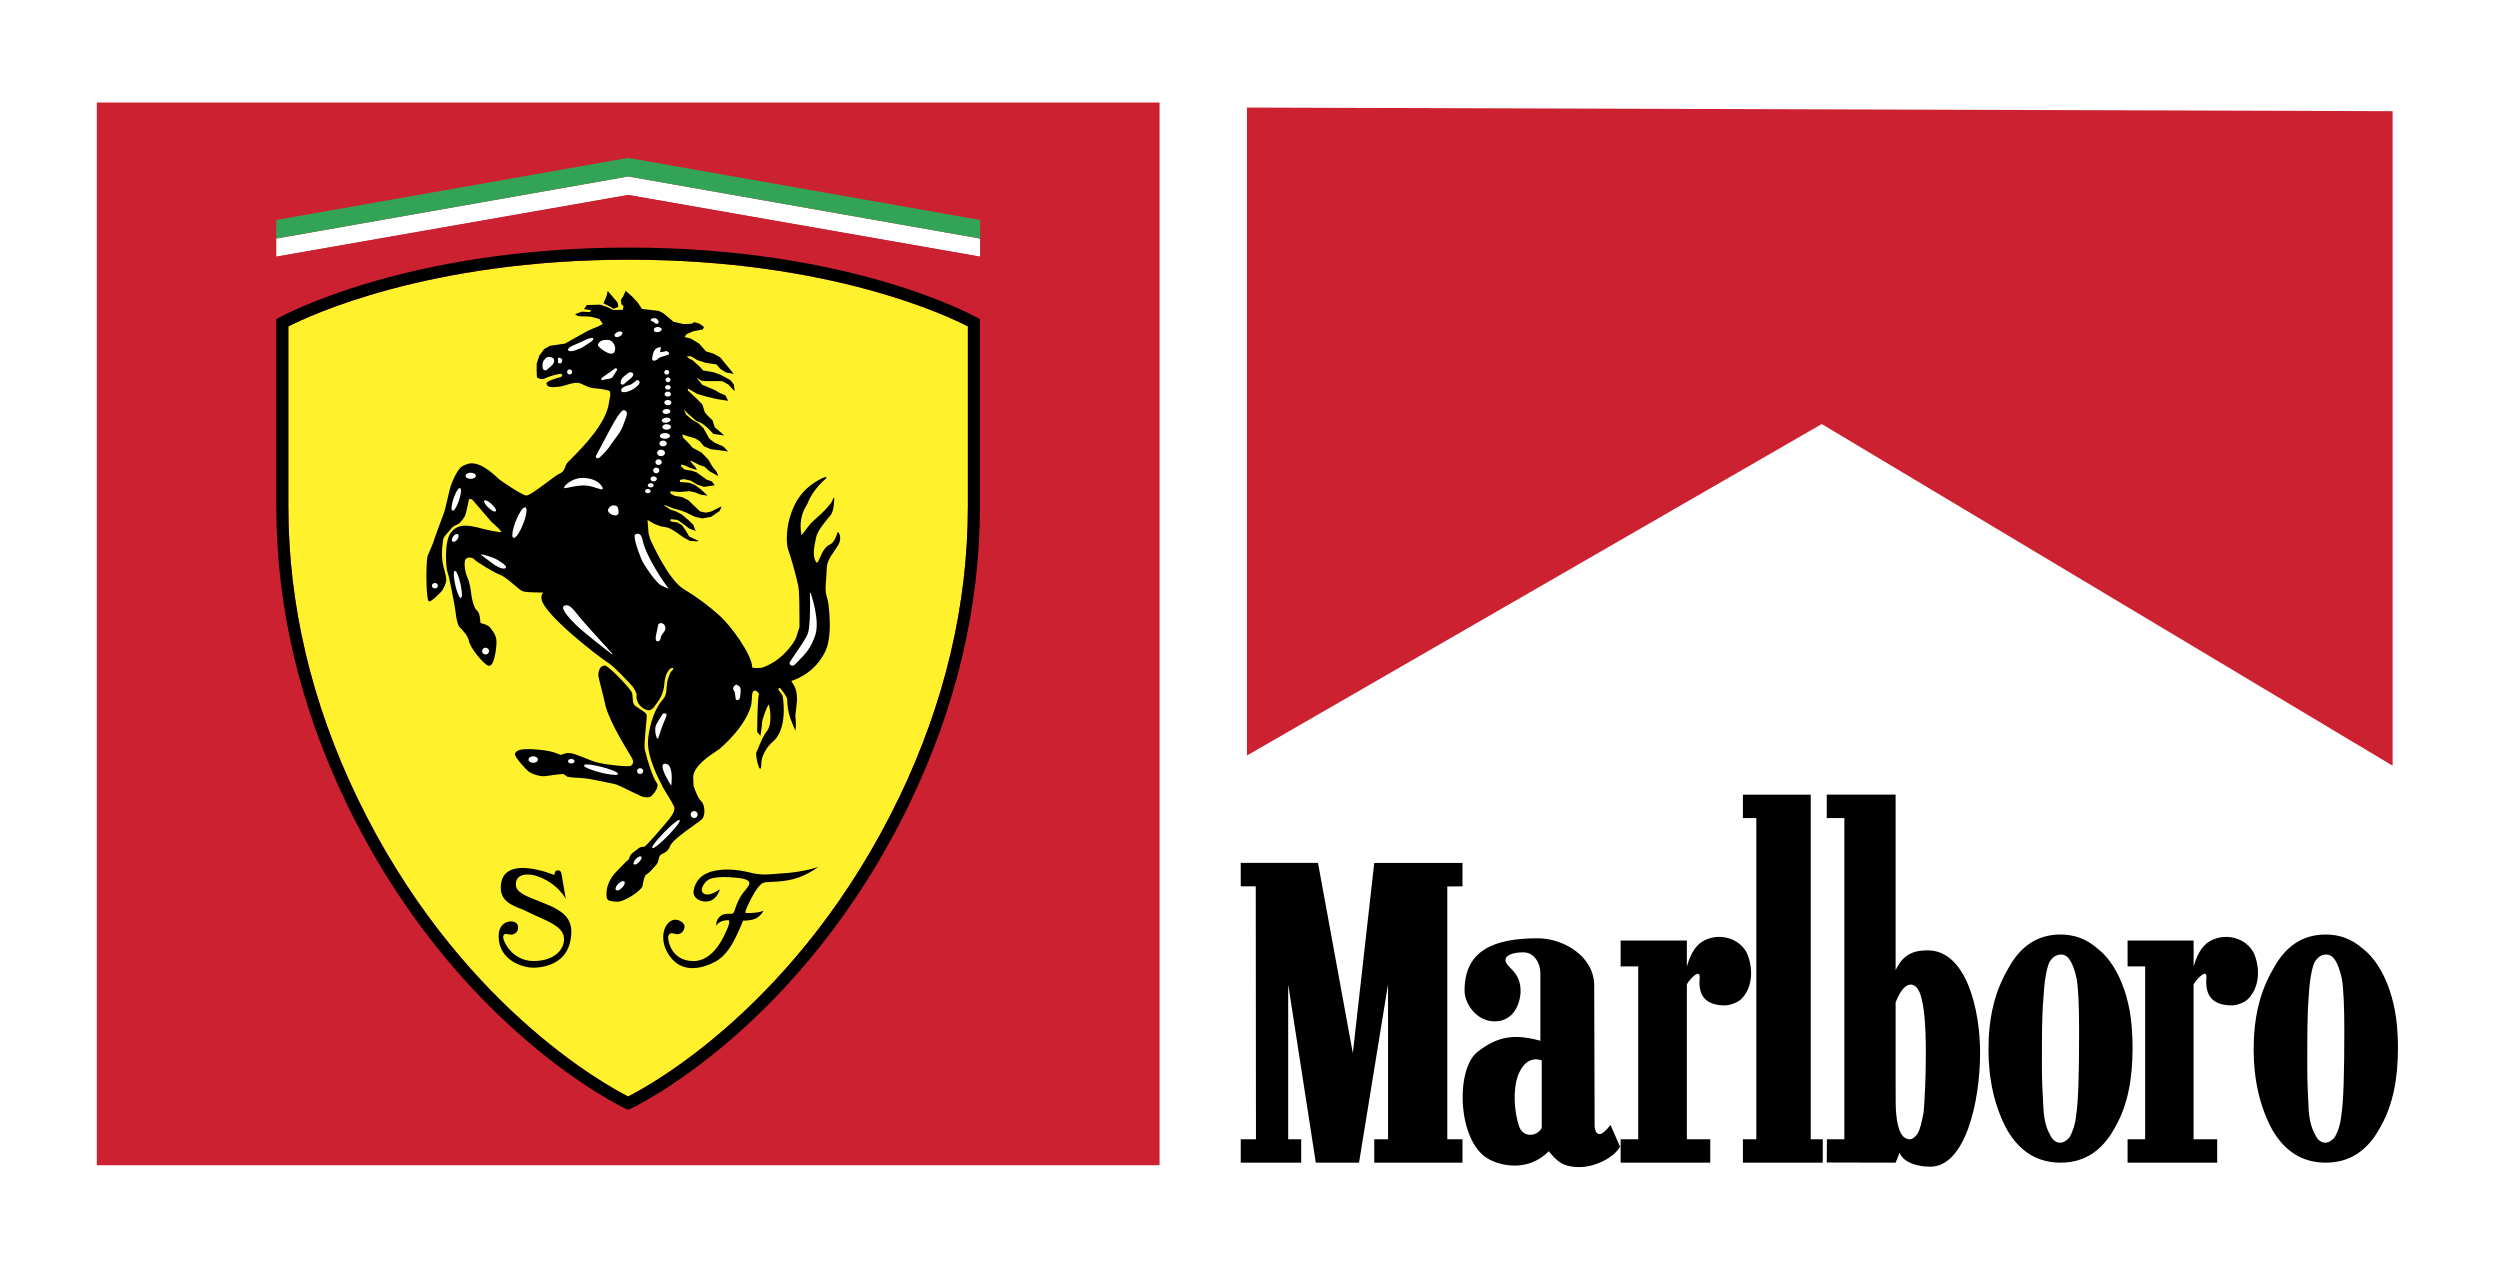
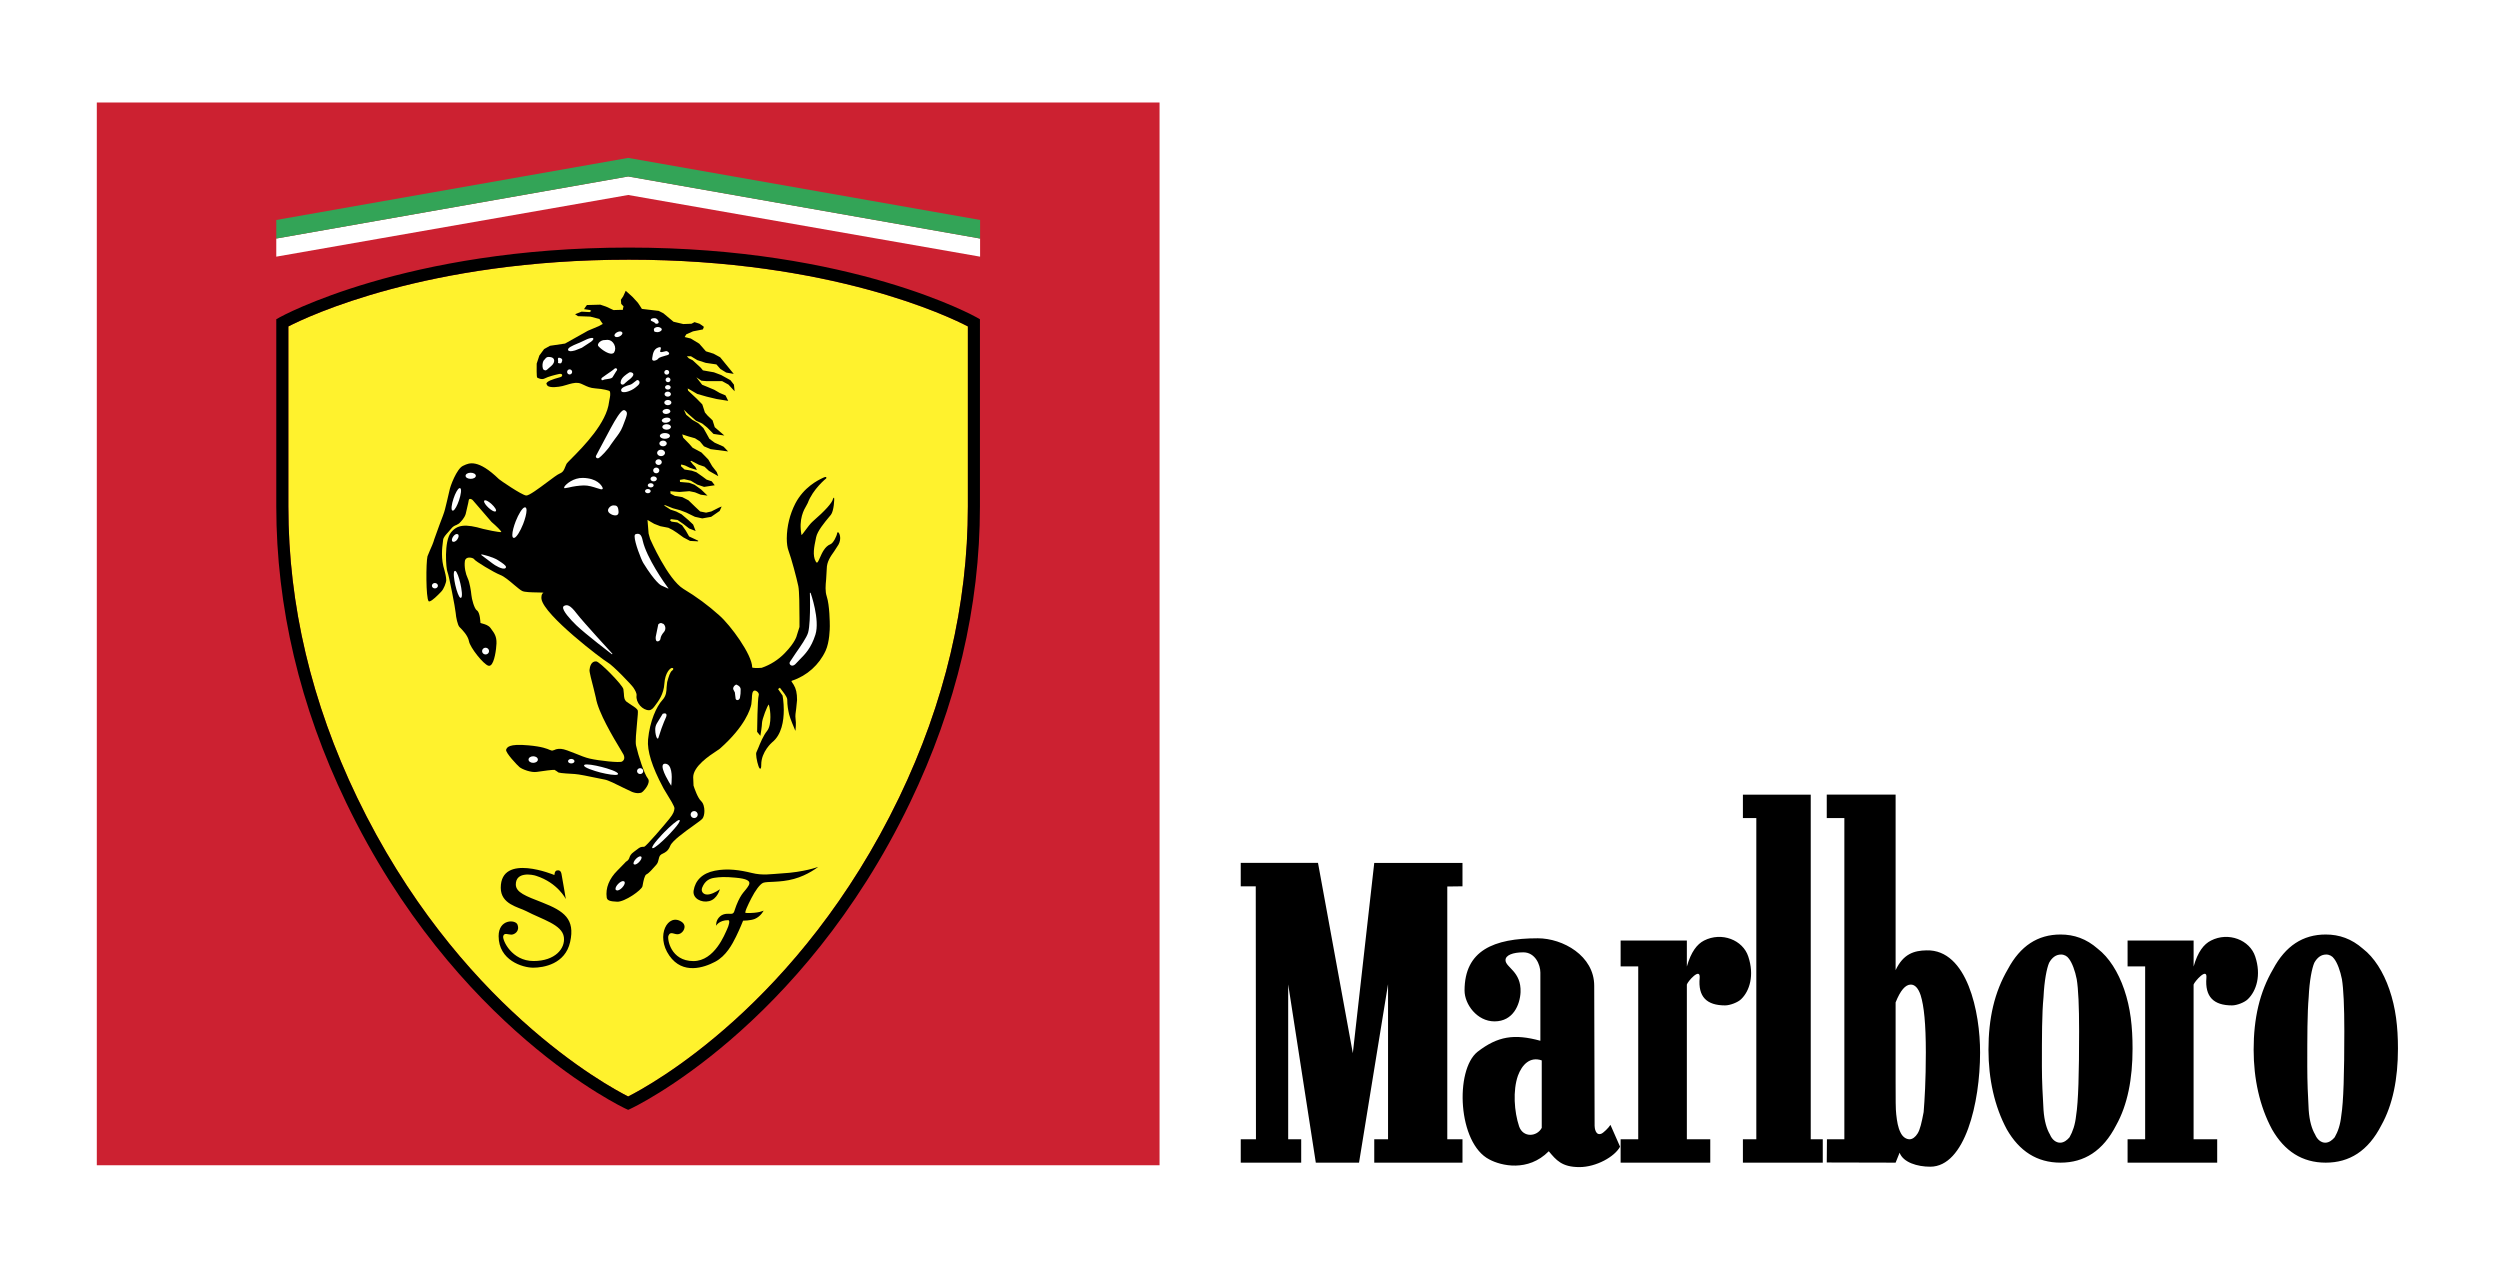
<svg xmlns="http://www.w3.org/2000/svg" id="Ebene_1" viewBox="0 0 2375.01 1201.91">
  <defs>
    <style>.cls-1{fill:#fff;}.cls-1,.cls-2,.cls-3,.cls-4,.cls-5{fill-rule:evenodd;}.cls-2{fill:#33a457;}.cls-3{fill:#fff22d;}.cls-5{fill:#cc2131;}</style>
  </defs>
-   <path class="cls-1" d="M2375.01,1201.91H0V0h2375.01v1201.91Z" />
  <path class="cls-5" d="M91.97,97.38h1009.61v1009.62H91.97V97.38Z" />
  <path class="cls-1" d="M931.09,226.61v17.22l-334.32-58.6-334.31,58.6v-17.22l334.31-58.97,334.32,58.97Z" />
  <path class="cls-2" d="M931.09,208.98v17.63l-334.32-58.97-334.31,58.97v-17.63l334.31-58.97,334.32,58.97Z" />
-   <path class="cls-5" d="M931.09,243.83l-334.32-58.6-334.31,58.6v59.45s2.91-1.63,2.91-1.63c1.18-.67,119.8-66.44,332.05-66.44s329.5,65.8,330.68,66.44l2.87,1.65.13-59.47Z" />
  <path class="cls-3" d="M597.41,246.7c191.67,0,303.89,53.94,322.07,63.4v171.16c0,93.29-21.96,186.27-65.28,276.31-94.82,196.75-237.49,273.99-257.44,284.09-19.97-10.1-162.73-87.34-257.53-284.09-43.32-90.02-65.29-183.02-65.29-276.31v-171.14c18.35-9.44,131.77-63.42,323.47-63.42Z" />
  <path class="cls-4" d="M265.36,301.65l-2.89,1.63v177.98c0,95.04,22.35,189.7,66.42,281.28,103.47,214.83,263.9,289.99,265.5,290.73l2.37,1.09,2.37-1.09c1.62-.74,161.91-75.93,265.37-290.73,44.1-91.58,66.44-186.22,66.44-281.28v-177.97l-2.87-1.65c-1.18-.65-118.43-66.44-330.68-66.44s-330.86,65.77-332.05,66.44h0ZM597.41,246.7c191.67,0,303.89,53.94,322.07,63.4v171.16c0,93.29-21.96,186.27-65.28,276.31-94.82,196.75-237.49,273.99-257.44,284.09-19.97-10.1-162.73-87.34-257.53-284.09-43.32-90.02-65.29-183.02-65.29-276.31v-171.14c18.35-9.44,131.77-63.42,323.47-63.42h0Z" />
-   <path class="cls-4" d="M647.61,875.78c5.58,3.83,1.52,10.53-2.58,11.58-4.29,1.17-7.96-3.59-10.04,1.65-1.18,2.79,2,24.02,23.73,24.02,20.28,0,29.97-26.04,31.88-29.95,1.92-3.93,3.16-8.92,1.25-8.92-8.91,0-11.49,5.29-11.49,5.29,0,0-.67-5.12,3.75-8.94,3.66-3.14,8.43-2.36,10.17-2.36,3.63,0,3.05-2.71,5.25-8.05,4.98-12.59,8.42-13.15,11.67-18.87,2.68-4.68-2.4-6.51-12.43-7.44-10.05-.99-15.43-.58-19.93.1-4.5.64-8.99,2.45-11.78,9.35-1.5,3.72,1.25,7.39,6.51,6.43s10.32-4.94,10.32-4.94c0,0-2.37,9.43-10.23,11.35-7.29,1.8-15.89-2.58-14.73-9.99,1.52-9.55,8.13-16.56,20.18-18.92,12.09-2.44,24.12-.56,34.86,2.08,10.71,2.71,18.59,1.06,28.53.48,21.45-1.14,34.76-6.21,34.76-6.21,0,0-9.66,7.83-23.07,11.48-13.4,3.67-25.36,2.13-29.21,3.67-3.14,1.32-7.55,7.5-11.19,14.62-3.35,6.51-6.89,14.01-5.36,14.01,12.46.48,17.02-2.26,17.02-2.26,0,0-2.46,5.37-8.39,7.92-4.12,1.67-11.12,1.67-11.12,1.67,0,0-3.15,7.95-6.69,15.12-3.55,7.2-9.4,18.42-19.92,23.94-10.54,5.55-30.74,12.46-43.44-5.82-13.48-19.17-1.19-40.97,11.71-32.09h0ZM491.57,878.3c2.48,6.33-2.79,9.62-5.84,9.62s-6.9-2.26-7.7,1.57c-.73,3.83,8.16,23.49,28.84,23.49s30.26-12.01,28.81-22.72c-1.62-11.96-20.63-16.72-35.78-24.69-7.41-3.88-24.18-6.48-24.18-22.17,0-33.49,50.98-12.11,50.98-12.11,0,0,.1-4.18,2.48-4.36,1.14-.16,3.45-.58,4.22,3.22s4.12,23.94,4.12,23.94c0,0-7.5-15.33-28.05-22.01-3.64-1.3-19.55-4.31-19.45,8.29.19,7.5,9.31,10.84,25.1,16.98,20.76,8.13,31.4,15.71,26.5,37.55-4.67,20.95-25.15,24.4-35.12,24.4s-32.81-6.96-32.81-29.97c0-16.29,15.95-15.9,17.9-11.01h0ZM600.5,752.32l8.37,3.98c4.84,1.88,7.91,1.04,9.03.58,1.17-.48,5.6-5.24,6.55-9.27.44-1.65.21-3.09-.66-4.12-3.26-3.88-9.03-21.58-11.15-31.18-.8-3.54.17-13.37.91-21.26.65-6.78,1.05-11,.71-12.09-.58-1.67-3.07-3.29-5.95-5.14l-4.57-3.09c-2.44-1.97-2.53-4.71-2.67-7.6l-.49-4.54c-1.06-4.2-22.46-26.1-25.8-26.29-4.8-.3-6.07,4.97-6.37,8.16-.18,1.85,1.96,10.13,3.89,17.48l2.13,8.87c2.19,13.93,17.02,38.51,23.33,48.99l2.98,5.1c1.3,2.92.79,5.27-1.52,6.59-2.23,1.27-21.49-.74-30.71-2.87-3.94-.88-8.82-2.87-13.58-4.81-5.45-2.15-10.62-4.25-13.61-4.41-3.48-.18-5.14.51-6.41,1.12l-2.09.58-2.08-.66c-2.56-1.14-7.33-3.22-20.35-4.38-18.97-1.78-20.4,2.05-21.18,4.12-.93,2.61,10.66,14.94,12.74,16.59,2.65,2.15,11.17,5.37,16.39,4.51,5.95-.93,15.67-2.15,16.87-1.92l1.95,1.22,1.83,1.3c1.65.66,12.26,1.25,15.46,1.41,3.7.21,13.42,2.2,20.52,3.7l7.94,1.6c3.11.51,11.13,4.46,17.59,7.73Z" />
+   <path class="cls-4" d="M647.61,875.78c5.58,3.83,1.52,10.53-2.58,11.58-4.29,1.17-7.96-3.59-10.04,1.65-1.18,2.79,2,24.02,23.73,24.02,20.28,0,29.97-26.04,31.88-29.95,1.92-3.93,3.16-8.92,1.25-8.92-8.91,0-11.49,5.29-11.49,5.29,0,0-.67-5.12,3.75-8.94,3.66-3.14,8.43-2.36,10.17-2.36,3.63,0,3.05-2.71,5.25-8.05,4.98-12.59,8.42-13.15,11.67-18.87,2.68-4.68-2.4-6.51-12.43-7.44-10.05-.99-15.43-.58-19.93.1-4.5.64-8.99,2.45-11.78,9.35-1.5,3.72,1.25,7.39,6.51,6.43s10.32-4.94,10.32-4.94c0,0-2.37,9.43-10.23,11.35-7.29,1.8-15.89-2.58-14.73-9.99,1.52-9.55,8.13-16.56,20.18-18.92,12.09-2.44,24.12-.56,34.86,2.08,10.71,2.71,18.59,1.06,28.53.48,21.45-1.14,34.76-6.21,34.76-6.21,0,0-9.66,7.83-23.07,11.48-13.4,3.67-25.36,2.13-29.21,3.67-3.14,1.32-7.55,7.5-11.19,14.62-3.35,6.51-6.89,14.01-5.36,14.01,12.46.48,17.02-2.26,17.02-2.26,0,0-2.46,5.37-8.39,7.92-4.12,1.67-11.12,1.67-11.12,1.67,0,0-3.15,7.95-6.69,15.12-3.55,7.2-9.4,18.42-19.92,23.94-10.54,5.55-30.74,12.46-43.44-5.82-13.48-19.17-1.19-40.97,11.71-32.09h0ZM491.57,878.3c2.48,6.33-2.79,9.62-5.84,9.62s-6.9-2.26-7.7,1.57c-.73,3.83,8.16,23.49,28.84,23.49s30.26-12.01,28.81-22.72c-1.62-11.96-20.63-16.72-35.78-24.69-7.41-3.88-24.18-6.48-24.18-22.17,0-33.49,50.98-12.11,50.98-12.11,0,0,.1-4.18,2.48-4.36,1.14-.16,3.45-.58,4.22,3.22s4.12,23.94,4.12,23.94c0,0-7.5-15.33-28.05-22.01-3.64-1.3-19.55-4.31-19.45,8.29.19,7.5,9.31,10.84,25.1,16.98,20.76,8.13,31.4,15.71,26.5,37.55-4.67,20.95-25.15,24.4-35.12,24.4s-32.81-6.96-32.81-29.97c0-16.29,15.95-15.9,17.9-11.01h0ZM600.5,752.32c4.84,1.88,7.91,1.04,9.03.58,1.17-.48,5.6-5.24,6.55-9.27.44-1.65.21-3.09-.66-4.12-3.26-3.88-9.03-21.58-11.15-31.18-.8-3.54.17-13.37.91-21.26.65-6.78,1.05-11,.71-12.09-.58-1.67-3.07-3.29-5.95-5.14l-4.57-3.09c-2.44-1.97-2.53-4.71-2.67-7.6l-.49-4.54c-1.06-4.2-22.46-26.1-25.8-26.29-4.8-.3-6.07,4.97-6.37,8.16-.18,1.85,1.96,10.13,3.89,17.48l2.13,8.87c2.19,13.93,17.02,38.51,23.33,48.99l2.98,5.1c1.3,2.92.79,5.27-1.52,6.59-2.23,1.27-21.49-.74-30.71-2.87-3.94-.88-8.82-2.87-13.58-4.81-5.45-2.15-10.62-4.25-13.61-4.41-3.48-.18-5.14.51-6.41,1.12l-2.09.58-2.08-.66c-2.56-1.14-7.33-3.22-20.35-4.38-18.97-1.78-20.4,2.05-21.18,4.12-.93,2.61,10.66,14.94,12.74,16.59,2.65,2.15,11.17,5.37,16.39,4.51,5.95-.93,15.67-2.15,16.87-1.92l1.95,1.22,1.83,1.3c1.65.66,12.26,1.25,15.46,1.41,3.7.21,13.42,2.2,20.52,3.7l7.94,1.6c3.11.51,11.13,4.46,17.59,7.73Z" />
  <path class="cls-4" d="M796.86,506.15c-.43-.52-.78-.54-.99-.49-.21.06-.47.26-.57.87-.34,2.65-3.64,9.44-6.29,10.45-5.34,2.06-8.11,8.31-10.09,12.88-1.02,2.35-2.02,4.59-2.83,4.63-.34.03-.71-.34-1.12-1.1-3.29-5.68-1.45-14.33.03-21.34l.35-1.73c1.19-5.88,8.11-14.14,12.2-19.09l1.82-2.19c2.81-3.5,3.51-15.36,2.98-16.25-.17-.04-.27.05-.35.16-.06.06-.11.12-.16.18h-.06v.06c-.17.18-.31.21-.44.8-.75,3.71-7.52,11.23-19.08,21.24-2.39,2.05-5.08,5.75-7.3,8.74-1.43,1.95-3.09,4.22-3.54,4.32-2.85-15.3,2.33-24.05,4.8-28.26l1.14-2.15c4.9-13.31,17.51-23.4,17.63-23.5.17-.38.17-.8-.14-1.06-.48-.36-1.35-.22-2.75.49l-.77.38c-4.4,2.13-17.64,8.59-25.77,24.16-5.24,10.26-8.01,21.6-8.11,33.12,0,4.81.58,8.81,1.57,11.45,2.85,7.63,7.86,26.55,9.4,33.97.96,4.6,1.1,20.41,1.1,30.34v8.37s-2.53,8.03-2.53,8.03c0,.09-1.21,6.38-11.48,16.87-6.11,6.31-13.63,11.08-21.93,13.93-4.62.38-8.83.18-8.99-.4,0-12.09-20.66-40.15-31.22-49.4-10.51-9.46-21.91-17.87-34.05-25.14-14.93-9.08-31.52-47.13-31.7-47.5l-1.44-5.14s-.8-10.26-1.04-12.93c.54.31,1.25.75,1.25.75l5.1,2.96,5.84,2.26,7.65,1.49,4.24,2.19,3.94,2.56,6.13,4.44s6.28,3.31,6.28,3.31c.14.04,7.57.4,7.57.4l.17-.6-8.65-4.05c0-.13-3.07-5.42-3.07-5.42l-3.61-5.19c-1.49-.91-2.98-1.81-4.47-2.7-1.84-.26-3.69-.52-5.54-.77,0-.05-1.08-.99-1.63-1.48.48-.27,1.39-.87,1.39-.87,0,.06,5.93.78,5.95.78,0,.05,5.27,3.63,5.27,3.63l5.76,4.44,5.45,2.13.7.29-2.35-6.13c-1.48-1.4-2.96-2.8-4.45-4.19l-6.52-5.55c-1.71-.89-3.41-1.78-5.12-2.66-.05,0-5.47-1.83-5.47-1.83l-5.72-3.68.1-.73,7.92,3.16,6.91,1.87,5.76,2.2,8.27,4.03c.08.04,6.95,1.53,6.95,1.53.13,0,8.47-1.49,8.47-1.49.13-.05,8.09-5.6,8.09-5.6.09-.16,1.56-3.46,1.56-3.46l.31-.77-2.57,1.06-7.24,3.67-4.99,1.12s-5.64-1.13-5.65-1.13h.01c0-.06-4.58-4.32-4.58-4.32l-6.5-6.28c-1.95-1.01-3.91-2.01-5.86-3.01l-6.95-1.14-4.25-2.18s.03-.08.03-.19c0-.51-.13-1.61-.18-2.13.74.08,8.64.73,8.64.73l9.45-.75s5.33,1.1,5.33,1.1l5.4,2.22c.06.03,5.51.77,5.51.77l.99.14-6.15-5.88-6.21-4.47c-.06-.04-5.14-1.89-5.14-1.89-2.91-.25-5.82-.5-8.73-.75.08,0,.09-.14.09-.36,0-.51-.09-1.23-.14-1.61l4.02-.69s6.38,1.47,6.38,1.47c0,.03,6.06,3.66,6.06,3.66l6.56,2.23c.18.01,9.56-1.47,9.56-1.47l.56-.08-2.85-3.76c-.16-.13-4.86-1.6-4.86-1.6-1.3-.97-2.6-1.94-3.9-2.91l-5.8-4.07-4.41-1.52c-.08-.03-6.9-1.12-6.9-1.12,0-.08-3.36-3.15-3.44-3.22.18-.51.31-1.03.38-1.57l3.62,1,4.63,2.22c.05,0,6.6,2.09,6.6,2.09l-1.45-2.92-2.56-2.67-2.24-2.91.97-.22c0,.08,7.03,3.66,7.03,3.66l5.46,1.87s4.22,3.99,4.22,3.99c.08.06,8.07,4.57,8.07,4.57l.8.45-1.47-3.93c-1.45-1.88-2.91-3.76-4.38-5.63l-3.61-6.24c-2.17-2.25-4.36-4.49-6.55-6.72-.06-.05-8.38-4.5-8.39-4.5,0-.03-3.16-3.62-3.16-3.62l-5.8-5.93c0-.08-.6-2.1-.91-3.13.99.3,5.64,1.85,5.64,1.85l6.5,1.84s4.63,2.93,4.63,2.93c0,.03,3.88,4.71,3.88,4.71.14.13,6.3,2.71,6.3,2.71l15.71,2.04.92.12-4.32-4.55-8.43-3.76-4.99-3.66c0-.06-2.8-5.07-2.8-5.07l-2.91-5.16c-1.58-1.52-3.16-3.03-4.76-4.53l-5.86-3.37-5.72-4.76c0-.05-1.37-2.91-2.27-4.81l3.98,3.84,7.6,6.65c.08.05,5.89,2.65,5.89,2.65l4.97,4.02,5.77,5.88c.19.1,9.21,1.36,9.21,1.36l1.12.17-9.16-7.92c0-.14-2.06-6.5-2.06-6.5-1.58-1.54-3.18-3.06-4.79-4.58l-2.49-2.93c0-.08-2.48-7.64-2.48-7.64-.09-.14-5.15-5.29-5.15-5.29,0-.04-8.27-7.76-8.3-7.78,0-.13-.29-1.31-.45-2.08l1.5.77,7.57,4.42c.06.05,9.12,2.62,9.12,2.62l9.42,2.24,10.91,1.73-2.57-5.17c-1.85-.83-3.72-1.63-5.6-2.39l-5.02-2.93-6.19-2.61-5.41-2.22c0-.05-3.5-4.59-5.46-7.08l4.76,3.24c.16.04,4.89.43,4.89.43h14.84c0,.05,6.01,3.28,6.01,3.29l5.12,5.55.7.73-.64-6.23c-1.07-1.44-2.17-2.86-3.31-4.25l-8.79-4.88-6.91-2.61-10.52-1.85v-.04c0-.09-2-2.46-2-2.46l-7.61-7.04-3.7-1.88s-1.15-1.22-1.88-1.97h3.9c0,.06,5.98,3.66,5.98,3.66l8.04,2.61,10.18,1.49c0,.1,3.77,4.33,3.77,4.33l5.51,3.39c.12.05,6.26,1.12,6.26,1.12l.88.14-12.88-15.78c-.1-.08-6.25-3.4-6.25-3.4l-7.28-2.26c0-.05-6.37-7.28-6.37-7.28-2.67-1.64-5.34-3.27-8.03-4.88-.08-.04-4.71-1.15-5.78-1.41l1.54-2.57c.03.06,6.38-2.83,6.38-2.83l9.34-1.82c.26-.23.96-2.44.96-2.44-.12-.38-4.1-2.97-4.1-2.97-.06-.05-4.77-1.52-4.77-1.52-.97.44-1.92.95-2.83,1.52,0-.05-7.81.3-7.81.3l-9.33-2.2c0-.05-9.61-8.05-9.61-8.05-1.47-.76-2.94-1.51-4.42-2.26-.1-.03-15.97-1.89-16-1.89,0-.19-3.74-5.76-3.74-5.76l-5.1-5.59-6.5-5.86-.21.42-2.17,4.81c-.77,1.08-1.51,2.18-2.22,3.29v.08c0,.62.31,3.83.31,3.83.08.18,2.19,2.33,2.23,2.4-.12,0-.8,3.35-.8,3.37-.01-.23-8.7.13-8.72.13,0-.04-7.09-3.29-7.09-3.29l-5.46-1.85c-.1-.04-12.76.35-12.76.35-.27.16-2.44,3.48-2.44,3.48l-.27.43,5.56.8s.8.54,1.28.83l-1.43,1.17c0-.06-7.74-.43-7.74-.43-.14.03-5.59,2.22-5.59,2.22l-.56.26,2.7,1.82c.17.06,11.74.43,11.74.43l8.6,2.22c0,.13,1.65,2.45,1.65,2.45l1.6,2.28-3.7,2.04-10.45,4.42-21.71,12.18s-14.29,2.11-14.29,2.11c-.12.04-5.59,3.09-5.59,3.09-.12.08-4.53,6.17-4.53,6.17l-2.53,7.68c-.19,12.88.31,13.19.51,13.28.43.27,4.15,2.39,7.03.84,3.27-1.78,10.26-3.53,13.88-4.31,1.79-.36,2.62.3,2.78.93.19.74-.34,1.73-1.69,2.09l-.75.22c-6.3,1.73-12.74,3.79-12.53,6.23l1.12,1.85c2.8,2.05,10.13,1.09,14.01.21l4.05-1.14c3.51-1.08,7.47-2.26,10.88-1.88,1.96.23,3.68,1.08,5.72,2.04,2.78,1.34,5.94,2.87,10.65,3.16,7.87.53,13.24,2.13,13.67,2.59,1.05,2.14.39,5.32-.16,7.86l-.4,2.31c-2.19,19.99-24.49,42.55-35.23,53.4-2.92,2.93-4.84,4.86-5.25,5.65l-1.23,2.87c-1.04,2.65-1.88,4.93-5.3,6.29-1.96.78-6.56,4.23-11.91,8.24-7.69,5.73-17.22,12.88-19.87,12.57-4.4-.52-24.94-14.66-25.81-15.54-20.01-19.35-28.38-15.38-33.4-13.01l-.79.36c-5.97,2.72-12.23,19.62-12.8,23.25l-2.43,10.41-1.87,7.65c-.54,2.59-3.01,8.94-5.37,15.1l-4.82,13.37c-.79,3.1-2.72,7.46-4.31,10.99l-2.14,5.2c-1.48,6.12-1.52,39.62,1.08,42.59l.12.13.49.14c2.61-.26,8.18-6,10.86-8.78l.61-.65c2.27-2.28,4.67-8.35,4.67-10.91s-1.18-7.73-1.65-9.14c-3.61-11.08-2.24-21.61-1.58-26.67l.27-2.26c.18-2.35,2.54-4.95,4.82-7.43l2.89-3.35c1.24-1.62,2.95-2.82,4.9-3.44l2.58-1.48.39-.4c1.7-1.73,4.58-4.6,5.84-8.48l2.44-10.58.53-2.84c.13-.56.42-.87.89-.97.97-.22,2.44.54,3.05,1.37l17.72,20.54c4.54,3.86,9.21,8.48,9.21,9.49v.08h-.12c-2.49.26-14.95-2.4-17.03-2.98-16.96-4.97-24.69-4.09-30.66,3.37-6.8,8.56-4.67,34.78-3.27,37.64,1.27,2.59,7.47,34.54,7.76,38.78.29,4.19,1.89,11.65,3.59,13.36l.47.47c2.09,2.08,7.59,7.61,8.56,13.06,1.05,5.95,13.66,21.87,18.47,23.28.74.2,1.52.04,2.13-.43,3.67-2.61,5.33-15.3,5.53-20.7.25-6.72-2.15-9.93-4.71-13.38l-.97-1.35c-1.88-2.56-5.19-3.5-7.37-4.12-.95-.25-2.2-.56-2.2-.84,0-.1-.26-9.91-3.4-11.79-2.43-1.5-4.92-10.99-5.2-14.58-.29-3.58-1.66-12.2-3.51-15.99-1.88-3.81-3.45-10.82-2.66-16.24.34-2.33,1.98-3.06,3.33-3.28,2.33-.35,5.02.65,5.43,1.45.93,1.87,18.81,12.65,24.84,14.97,3.75,1.41,8.81,5.69,13.28,9.51,3.2,2.66,5.93,4.98,7.64,5.78,2.3,1.12,8.83,1.25,14.09,1.34,2.79.05,5.67.12,6.07.36-2.14.83-2.11,4.59-1.93,5.78,2.18,15.45,58.39,57.91,62.75,60.28,5.02,2.71,23.09,21.56,24.66,24.11,1.63,2.53,3.22,5.27,2.93,7.39-.44,3.14.8,6.72,3.32,9.62,2.41,2.71,5.54,4.36,8.44,4.36,2.52,0,4.19-2.23,5.43-3.85l.26-.35c3.36-4.44,8.35-10.95,8.98-21.1.69-10.44,5.45-14.59,7-14.86.69-.1,1.21.1,1.39.56.19.48-.04,1.27-.99,1.89-2.06,1.39-3.35,6-4.75,10.95l-.53,5.02c-.13,3.72-.27,7.98-3.99,12.06-5.59,6.06-11.98,19.99-13.64,37.55-1,10.61,3.77,25.89,14.18,45.34l.73,1.39,2.81,4.68c2.85,4.59,7.59,12.2,7.37,13.98-.3,2.5-.53,4.49-4.86,9.93-4.77,5.95-22.15,26.21-23.85,26.52-3.46,0-4.05.43-6.82,2.56l-2.94,2.2c-3.2,2.28-3.77,4.01-4.31,5.53-.37,1.31-1.17,2.45-2.27,3.24l-1.12.74c-.23.21-.86,1.12-7.85,8.11-8,7.9-11.58,16.87-10.35,25.78.42,2.76,2.79,3.75,9.91,4.05,7.09.32,23.37-11.05,24.1-14.77l.25-1.39c.62-3.37,1.67-8.99,3.51-9.83,2.22-.96,6.03-5.34,8.82-8.53l.54-.61c1.49-1.73,1.85-3.42,2.2-5.07.3-1.3.57-2.56,1.41-3.77.77-.82,1.72-1.46,2.78-1.85,2.15-1.04,4.89-2.36,6.84-7.28,1.93-4.81,13.59-13.18,22.09-19.25,4.34-3.09,7.76-5.58,8.57-6.67,1.12-1.44,1.8-4.25,1.8-7.22,0-3.51-.93-7.29-3.18-9.4-3.22-2.98-6.25-11.88-7.16-14.67v-.1c0-1.14-.12-3.27-.29-7.2-.03-.21-.03-.4-.03-.56,0-10.44,15.52-20.67,22.23-25.06l3.05-2.1c24.29-21.43,29.04-37.74,29.95-42.2l.51-5.34c.14-3.7.27-7.28,2.5-7.73.87-.16,2.33.56,3.22,1.6.51.58,1.26,1.78.75,3.14-1.09,2.98-1.48,33.22-1.48,34.45.08.23,2.61,3.22,2.61,3.22l.47.53.14-.71c.04-.32,1.43-8.56,1.43-11.5,0-3.24,5.24-17.17,6.5-17.46,1.01,3.89,1.5,7.89,1.48,11.91,0,4.94-.75,10.13-3.15,13.15-3.64,4.49-6.52,11.62-8.42,16.32l-1.74,4.01c-.21.55-.29,1.14-.26,1.73,0,3.83,1.96,11.98,3.27,13.5.34.35.61.35.8.3.42-.18.8-.71.8-3.93,0-12.18,10.26-21.05,10.39-21.13,9.04-7.2,11.01-20.49,11.01-30.62,0-7.68-1.12-13.55-1.14-13.71-1.42-2.11-2.87-4.22-4.33-6.3.21.08,1.37-.88,1.78-1.19.4.48,4.51,5.98,4.51,5.98.7.96,2.45,3.8,2.45,4.92,0,6.28.96,10.58,1.65,13.76l.17.74c.73,3.35,5.25,14.01,5.46,14.46l.48,1.14.14-1.22c0-.05.71-5.65,0-10.44-.4-2.68.1-5.95.62-9.49l.82-8.16c0-6.61-.95-10.82-3.29-14.62l-1.21-1.83c-.47-.77-.93-1.47-.88-1.62l.88-.4c13.99-4.68,25.43-14.93,31.62-28.33,3.8-8.26,3.99-20.97,3.99-23.42,0-3.2-.14-19.7-2.91-28.2-1.63-5.01-1.12-10.38-.57-16.19l.58-9.95c0-6.78,3.59-11.84,7.06-16.71l4.12-6.42c2.76-5.16,1.31-9.83.23-11.17h0Z" />
-   <path class="cls-4" d="M583.02,293.4c.31.01,4.37-1.92,4.37-1.92.18-.35-.77-4.2-.77-4.2-.06-.14-8.85-10.39-8.85-10.39l-.43-.51-.16.62-.95,4.18c0-.05-2.8,6.67-2.8,6.67l-.13.29,5.91,3.02,3.79,2.24h0Z" />
  <path class="cls-1" d="M584.78,320.07c.92.35,2.35.21,3.68-.4,2.05-.96,3.24-2.59,2.74-3.77l-.95-.86c-.92-.35-2.33-.19-3.64.42-1.76.79-2.88,2.09-2.88,3.19,0,.2.04.4.12.58l.93.84h0ZM620.11,305.48l1.69.91c.28.6.81,1.04,1.45,1.19.73.14,1.48-.05,2.05-.52.45-.35.54-1.02.27-1.85-.45-1.4-1.91-2.93-3.48-2.93-2.02,0-3.86.25-3.86,1.73,0,.84.97,1.15,1.88,1.48h0ZM622.15,311.44c-.8.58-1.14,1.35-.91,2.14l.16.66c.21.77.27.92,1,1.01l1.28.23c1.65.42,4.25-.58,4.85-1.92.21-.44.36-1.27-.75-2.04-1.69-1.14-3.9-1.18-5.63-.09h0ZM627.41,334.35c-.48-.25-.27-.99.08-2.08.3-.88.56-1.75.1-2.22-.39-.38-1.1-.34-2.33.1-4.37,1.57-5.03,6.03-5.53,9.3l-.14,1c-.26,1.44.49,1.95.95,2.1,1.5.53,4.24-.83,4.85-1.89.67-1.1,4.47-2.14,7.21-2.91l1.06-.27c1.27-.35,1.92-.83,2.02-1.49.14-.87-.82-1.66-1.69-2.17-.78-.48-1.96-.14-3.22.22-1.21.31-2.53.67-3.37.3h0ZM581.18,336.01c.97-.09,1.72-.47,2.2-1.15,1.39-2.08,1.45-5.03.1-7.7-1.31-2.54-3.53-4.16-5.82-4.25h.04s-.51-.06-.51-.06l-4.22.32c-2.23.52-4.29,2.15-4.79,3.77-.26.8-.12,1.56.45,2.11,3.37,3.58,9.21,7.22,12.53,6.96h0ZM539.72,332.62c.52,1.25,2.81,1.37,6.21.38l.75-.23,6.07-2.39,8.82-5.78c.25-.19,2.56-1.93,2.08-3.03-.34-.71-1.48-.6-2.31-.44-2.44.44-4.82,1.61-7.35,2.85l-3.58,1.66-1.6.65c-5.45,2.26-9.9,4.28-9.09,6.34h0ZM521.2,339.08c-1.83,0-2.65,1-3.32,1.88l-.82.92c-1.41,1.22-1.84,4.12-1.66,6.36.06.92.32,2.59,1.25,3.13,1.75,1.08,2.58.32,4.36-1.36l1.37-1.19c1.75-1.47,3.79-3.13,4.05-5.69.15-.95-.13-1.91-.75-2.63-1.06-1.17-3.02-1.4-4.47-1.4h0ZM531.35,339.87c-.53-.12-.84.05-1,.23-.53.52-.32,1.63-.16,2.52l.1.64-.1.36c-.1.31-.26.73,0,1.06.23.35.78.51,1.71.51,1.19,0,1.31-.13,1.71-1.17l.31-.82c.29-.73.3-1.36.03-1.89-.49-.91-1.72-1.25-2.61-1.44h0ZM541.14,355.76c1.33,0,2.41-1.09,2.4-2.43h0c0-1.35-1.08-2.44-2.4-2.44s-2.37,1.08-2.37,2.44,1.05,2.43,2.37,2.43ZM585.25,349.87c-.69-.13-1.4.14-1.84.69-.66.77-4.63,3.5-7.55,5.47l-3.75,2.67-.3.29c-.47.44-.7.71-.39,1.63l.45.64.99-.19,1.45-.54,2.11-.32c2.08-.27,4.33-.58,5.41-1.67l1.4-2.28,2.06-3.35c1-1.09,1.04-1.84.91-2.28-.17-.4-.53-.68-.96-.74ZM589.59,363.32c0,1.23.61,1.71.96,1.88.93.51,2.27.01,3.07-1.09l2.7-2.35c1.47-1.06,3.09-2.24,4.54-4.07,1.35-1.73.77-2.79.29-3.23-.92-.89-2.8-1.09-3.44-.58l-.79.53c-1.76,1.15-5.94,3.85-6.99,7.16-.2.56-.31,1.15-.34,1.75h0ZM607.17,361.99c-.54-.8-1.49-1.13-2.19-.8l-1.89,1.44c-1.35,1.09-3.02,2.48-4.46,2.88-3.51.95-8.26,2.52-8.56,4.92v.32c0,.66.3,1.05.58,1.28,1.34,1.08,4.57.45,6.91-.45,3.58-1.32,5.77-2.96,8.59-5.51,1.74-1.57,1.66-3.14,1.02-4.07h0ZM593.52,389.73l-1.13-.12c-2.96.78-8,9.47-11.53,15.93l-.64,1.13-10.61,19.91-3.33,6.33c-.36.58-.25,1.43.31,1.97.52.51,1.41.8,2.5.1,1.78-1.18,8.24-7.57,11.23-12.62l3.98-5.5c2.56-3.35,5.47-7.08,7.17-11.53l.6-1.54c4.06-10.48,4.68-12.07,1.44-14.06h0ZM633.42,351.45c-1.27-.03-2.32.98-2.35,2.24,0,0,0,0,0,0,0,1.25,1.06,2.24,2.35,2.24s2.32-1,2.32-2.24c0-1.25-1.02-2.25-2.27-2.24-.02,0-.04,0-.05,0ZM632.3,360.82c0,1.26,1.06,2.26,2.35,2.26,1.25.02,2.27-.97,2.3-2.22,0-.01,0-.03,0-.04-.01-1.25-1.04-2.26-2.3-2.24h0c-1.26-.01-2.31.98-2.35,2.24ZM634.47,365.81c-1.47,0-2.68.96-2.68,2.13s1.21,2.14,2.68,2.14,2.68-.95,2.68-2.14-1.19-2.13-2.68-2.13ZM634.35,372.05c-1.69,0-3.03,1.06-3.03,2.39s1.35,2.37,3.03,2.37,3.02-1.06,3.02-2.37-1.31-2.39-3.02-2.39ZM634.47,379.95c-1.87,0-3.4,1.13-3.4,2.5s1.53,2.48,3.4,2.48,3.37-1.1,3.37-2.48-1.5-2.5-3.37-2.5ZM633.33,393.22c2.1-.19,3.66-1.35,3.53-2.67l-.67-1.22c-.95-.67-2.12-.96-3.27-.8-2.04.18-3.54,1.3-3.54,2.54v.12l.67,1.22c.95.69,2.12.98,3.28.82h0ZM628.71,399.84v-.06s0,.06,0,.06ZM633.21,401.56c2.35-.35,4.02-1.65,3.83-2.98l-.69-1.1c-.83-.64-2.32-.88-3.8-.67-2.33.32-4.05,1.65-3.85,2.98l.71,1.1c.86.65,2.3.88,3.8.67h0ZM629.22,405.58c0,1.44,1.78,2.61,4.09,2.61s4.07-1.17,4.07-2.61-1.76-2.61-4.07-2.61c-2.31.01-4.09,1.15-4.09,2.61ZM636.45,414.1c0-1.54-2.1-2.72-4.8-2.72s-4.77,1.18-4.77,2.72,2.11,2.74,4.77,2.74,4.8-1.21,4.8-2.74ZM633.39,421.27c0-1.5-1.57-2.72-3.49-2.72s-3.51,1.22-3.51,2.72,1.57,2.74,3.51,2.74,3.49-1.22,3.49-2.74ZM631.74,430.27c0-1.7-1.66-3.09-3.75-3.09s-3.71,1.39-3.71,3.09,1.66,3.07,3.71,3.07,3.75-1.36,3.75-3.07ZM628.71,439.03c0-1.53-1.36-2.74-3.03-2.74s-3.05,1.21-3.05,2.74,1.39,2.71,3.05,2.71,3.03-1.22,3.03-2.71ZM623.44,444.19c-1.61,0-2.92,1.23-2.92,2.72s1.31,2.71,2.92,2.71,2.92-1.22,2.92-2.71-1.32-2.72-2.92-2.72ZM620.97,457.3c1.66,0,3.05-1.05,3.05-2.36s-1.39-2.36-3.05-2.36-3,1.06-3,2.36c-.01,1.31,1.34,2.36,3,2.36ZM618.18,463.07c1.52,0,2.79-.88,2.79-2.02s-1.25-2-2.79-2-2.81.87-2.81,2,1.25,2.02,2.81,2.02ZM615.47,468.57c1.47,0,2.68-.89,2.68-2.01s-1.22-2-2.68-2-2.68.88-2.68,2,1.18,2.01,2.68,2.01ZM536.13,463.71l.48.09,3.67-.66c4.64-1.13,9.39-1.79,14.16-1.97,4.41-.13,9.18,1.41,12.66,2.56,3.15,1.05,4.72,1.49,5.3.84.39-.43.14-1.06-.05-1.49-.93-2.04-5.1-8.75-18.62-9.07-8.81-.19-15.97,5.78-17.51,8.31-.3.52-.38.89-.23,1.18l.14.21h0ZM586.45,489.14c.87-.56,1.23-1.53,1.18-2.92-.29-5.47-1.76-6.11-4.77-6.11s-5.27,3.07-5.27,4.67c0,1.49,1.09,2.81,3.23,3.88,1.21.65,3.98,1.57,5.63.48h0ZM627.98,556.08c4.36,2.02,5.9,2.75,6.55,2.97.03,0,.05.05.05.05v-.04c.31.09.42.06.48-.04-.08-.13-.17-.25-.27-.36.04-.04.09-.16.09-.16l-.29-.13c-2.88-3.64-20.27-28.36-23.97-44.62-.58-2.7-1.27-5.19-3.01-6.19-.99-.56-2.23-.58-3.74-.09-.35.1-.6.39-.77.82-.17.45-.24.93-.21,1.41,0,5.81,6.2,21.79,8.22,25.1,11.17,18.16,16.63,21.13,16.85,21.27h0ZM770.04,563.13l-.66.13c.03.1.17,4.95.17,11.18,0,9.09-.3,21.22-1.88,26.65-1.28,4.44-7.12,12.87-11.85,19.61l-5.5,8.26c-.16.28-.24.59-.23.91,0,.8.4,1.6,1.13,2.05.54.4,2.53,1.36,5.3-1.95l3.51-3.7c4.68-4.68,10.51-10.49,14.59-23.28,4.54-14.07-4.49-39.64-4.58-39.87h0ZM623.66,608.92c.42.43,1.1.53,1.83.27,1.13-.39,1.91-1.42,2-2.61.18-1.75,1.4-4.1,3.23-6.13,1.97-2.25,1.81-5.65-.36-7.7l-2.32-.92c-1.5.05-2.61,1.26-2.67,1.3-.08.18-2.3,11.23-2.3,11.23-.21.62-.43,3.61.6,4.57ZM699.47,650.37l-.13-.05-.12.05c-.09.08-2.06,1.01-2.61,2.92-.38,1.3.32,2.39.88,3.29l.65,1.27.27,2.41.45,3.59c.25.79.93,1.3,1.75,1.25.91-.05,1.97-.71,2.33-2.15.53-2.64.76-5.33.69-8.03,0-3.22-4.01-4.51-4.18-4.55h0ZM581.82,621.11c-.27-.32-28.05-30.47-34.05-38.36-6.12-8.09-9.04-8.7-12.05-7.06-.44.27-.73.73-.78,1.25-.44,3.29,6.5,11.23,12.58,17.08,8.5,8.17,33.59,27.39,33.85,27.57l.44-.48ZM472.92,532.1c-5.63-3.5-15.38-5.42-15.47-5.47l-.26.6,10.82,8.14c1.78,1.47,9.64,6.34,12.18,4.36.45-.38.53-.8.51-1.08-.08-1.47-2.8-3.41-7.77-6.55ZM470.28,485.98l.77-.32c.97-1.1-1.26-4.22-3.99-6.73-2.45-2.27-4.95-3.72-6.25-3.66l-.74.31c-.16.2-.25.45-.23.7,0,1.41,1.95,3.93,4.2,6.04,2.46,2.27,4.97,3.74,6.25,3.66h0ZM499.17,482.03l-1.1.05c-2.09.89-5.43,6.24-8.09,12.98-1.88,4.76-3.28,9.97-3.28,13.11,0,1.48.32,2.49,1.04,2.79l1.09-.06c2.1-.89,5.43-6.24,8.11-12.98,1.88-4.77,3.28-9.99,3.28-13.13-.03-1.47-.34-2.48-1.04-2.76ZM447.16,449.09c-2.71,0-4.86,1.27-4.86,2.92s2.15,2.89,4.86,2.89,4.89-1.27,4.89-2.89-2.14-2.92-4.89-2.92ZM429.87,485.08l.84-.08c1.47-.73,3.68-4.71,5.36-9.69,1.78-5.29,2.74-10.97,1.02-11.59l-.82.1c-1.49.73-3.72,4.7-5.37,9.68-1.8,5.32-2.72,11-1.04,11.58h0ZM434.4,512.49c1.44-1.93,1.74-4.1.65-4.92l-1.25-.27c-1.04.14-2.28,1.01-3.2,2.31-1.45,1.92-1.72,4.1-.67,4.89l1.25.29c1.33-.34,2.48-1.15,3.23-2.3ZM432.74,542.47l-.12-.06-.54-.05c-1.93.45-.57,8.92.44,13.38,1.41,6.21,3.36,11.23,4.68,12.07l.12.09.53.05c1.96-.45.57-8.98-.43-13.37-1.41-6.29-3.32-11.26-4.68-12.11h0ZM413.15,553.86c-1.58,0-2.84,1.15-2.84,2.61,0,1.37,1.27,2.54,2.84,2.54s2.87-1.17,2.87-2.54c0-1.45-1.31-2.61-2.87-2.61ZM461.28,615.32c-1.82,0-3.31,1.49-3.31,3.24s1.49,3.19,3.31,3.19,3.33-1.44,3.33-3.19-1.48-3.24-3.33-3.24ZM624.03,701c.12.16.4.69.86.64h.21l.34-.56,2.98-9.07,2.33-6.06,1.98-4.6c.62-1.54.62-2.58.01-3.19-.95-.88-2.94-.16-3.18-.05-.17.13-5.62,9.25-5.62,9.25-1.05,1.84-1.56,3.94-1.47,6.06.01,3.2.82,6.39,1.54,7.59h0ZM637.66,746.42l.12-.91c.06-.53,1.71-13.18-2.19-18.09-.81-1.07-2.03-1.75-3.36-1.88-1.17-.1-1.96.23-2.43.99-2.36,3.88,6.95,18.49,7.35,19.1l.51.79h0ZM659.43,770.51c-1.84,0-3.33,1.49-3.33,3.33s1.49,3.33,3.33,3.33h0c1.84.04,3.37-1.41,3.41-3.25,0-.02,0-.04,0-.07-.03-1.86-1.55-3.35-3.41-3.35ZM608.13,729.76c-1.6,0-2.94,1.25-2.94,2.79s1.35,2.79,2.94,2.79,2.96-1.22,2.96-2.79-1.31-2.79-2.96-2.79ZM645.52,779.07l-.36-.08c-1.76,0-8.47,5.9-14.18,11.72-.51.53-12.9,13.24-11.26,14.92l.09.1.39.05c1.8,0,8.48-5.85,14.16-11.67.54-.53,12.96-13.23,11.27-14.94l-.12-.1ZM608.28,813.5c-1.04,0-2.66.96-4.1,2.41-1.72,1.73-2.97,4.1-2.05,5.1l.05.08-.05-.08.91.35c1.08,0,2.7-.96,4.12-2.44,1.69-1.75,3-4.1,2.01-5.1l-.89-.32h0ZM591.94,837.03c-1.27,0-3.06,1.04-4.63,2.63-1.65,1.65-2.58,3.48-2.58,4.73,0,.48.13.86.44,1.14l1.15.43c1.26,0,3.1-1.01,4.63-2.61,2.28-2.33,3.19-4.81,2.15-5.93l-1.17-.4ZM506.53,718.46c-2.44,0-4.42,1.41-4.42,3.14s1.98,3.11,4.42,3.11,4.45-1.35,4.45-3.11-1.97-3.14-4.45-3.14ZM542.71,720.99c-1.74,0-3.07.93-3.07,2.18,0,1.14,1.34,2.1,3.07,2.1s3.06-.96,3.06-2.1c0-1.22-1.39-2.18-3.06-2.18ZM586.86,735.75l.27-.4c.51-2.08-9.91-5.34-15.49-6.72-6.68-1.73-14.63-3.11-16.38-2.05l-.13.1-.27.43c-.51,2.08,9.91,5.29,15.49,6.76,6.67,1.67,14.62,3.01,16.39,1.95l.12-.06h0Z" />
-   <path class="cls-5" d="M1184.62,102.18l1088.37,3.44v621.81l-542.32-324.59-546.05,314.89V102.18h0Z" />
  <path class="cls-4" d="M2083.94,893.53v24.69c3.98-14.03,9.7-21.28,16.51-24.69,16.56-8.53,36.91-.56,42.02,15.2,5.9,17.68,1.14,32.7-7.02,40.5-3.03,3.03-10.26,5.9-15.04,5.9-17.48,0-25.84-8.21-24.32-26.24.96-10.47-11.4,3.77-12.17,6.46v146.97h22.42v22.22h-85.13v-22.22h16.69v-164.25h-16.69v-24.55h62.72ZM1602.52,893.53v24.69c4.01-14.03,9.7-21.28,16.34-24.69,16.74-8.53,36.91-.56,42.02,15.2,5.9,17.68,1.35,32.7-6.81,40.5-3.06,3.03-10.49,5.9-15.23,5.9-17.51,0-25.84-8.21-24.14-26.24.77-10.47-11.61,3.77-12.18,6.46v146.97h22.24v22.22h-85.16v-22.22h16.72v-164.25h-16.72v-24.55h62.9,0ZM1957.51,887.79c12.92,0,24.53,4.03,35.34,13.5,10.66,8.21,19.4,22.04,25.11,38.61,6.08,17.68,7.98,35.74,7.98,56.29,0,28.7-4.71,53.4-15.58,72.8-12.57,24.55-30.43,35.54-52.84,35.54s-39.18-11-51-31.57c-11.78-21.84-17.46-48.08-17.46-75.67,0-30.01,5.68-54.75,18.44-76.6,11.78-22.04,28.31-32.9,50-32.9ZM1957.89,906.82c-4.57,0-8.38,2.68-11.22,7.81-2.28,5.29-4.57,16.9-5.32,32.53-1.54,15.58-1.54,37.42-1.54,65.96,0,14.06.77,28.33,1.54,41.44.77,10.47,3.03,18.07,6.08,23.18,2.08,5.14,5.9,7.83,9.68,7.83s6.86-2.68,8.94-5.14c3.03-5.32,5.34-11.78,6.28-20.73,2.1-12.92,2.84-40.13,2.84-80.23,0-23.23-.74-40.15-2.28-49.25-1.49-7.81-4.38-15.6-7.39-19.43-1.7-2.52-4.56-4.02-7.6-3.98h0ZM2209.44,887.79c12.92,0,24.53,4.03,35.34,13.5,10.66,8.21,19.4,22.04,25.11,38.61,6.11,17.68,8.18,35.74,8.18,56.29,0,28.7-4.94,53.4-15.78,72.8-12.54,24.55-30.43,35.54-52.84,35.54s-39.18-11-50.97-31.57c-11.8-21.84-17.51-48.08-17.51-75.67,0-30.01,5.69-54.75,18.47-76.6,11.75-22.04,28.31-32.9,50-32.9ZM2209.81,906.82c-4.57,0-8.37,2.68-11.22,7.81-2.28,5.29-4.59,16.9-5.32,32.53-1.35,15.58-1.35,37.42-1.35,65.96,0,14.06.58,28.33,1.35,41.44.74,10.47,3.03,18.07,6.06,23.18,2.13,5.14,5.93,7.83,9.68,7.83s6.89-2.68,8.96-5.14c3.06-5.32,5.34-11.78,6.28-20.73,2.1-12.92,2.87-40.13,2.87-80.23,0-23.23-.77-40.15-2.28-49.25-1.52-7.81-4.38-15.6-7.42-19.43-1.7-2.52-4.56-4.02-7.6-3.98h0ZM1800.84,754.91v166.75c7.22-15.41,17.48-18.65,29.45-18.82,38.61-.96,50.95,58.92,50.79,97.17,0,47.5-14.29,108.36-47.37,108.36-12.17,0-25.67-4.01-29.08-13.32l-3.8,9.47-65.41-.16.18-22.06h16.54v-305.17h-16.72v-22.24h65.41s0,.01,0,.01ZM1800.84,952.27v75.67c0,15.95,0,26.07.58,30.62.74,6.83,1.7,12.54,3.98,17.12,2.08,4.54,5.53,6.64,8.72,6.64,2.68,0,5.55-2.1,7.63-5.53,2.28-3.59,3.83-10.26,5.72-20.31.91-11.45,2.08-29.48,2.08-56.66s-1.72-44.12-4.94-54.38c-2.28-6.84-5.53-10.08-9.33-10.08-5.14-.01-9.87,5.49-14.44,16.91h0ZM1720.21,754.91v327.41h11.43v22.22h-75.87v-22.22h12.74v-305.17h-12.74v-22.24h64.45ZM1471.33,1093.71c-19.75,19.96-45.45,13.71-56.44,7.78-30.06-15.38-32.9-84.96-11.24-102.27,19.22-14.85,34.81-17.3,59.71-10.49v-64.8c0-7.44-4.94-19.2-16.16-19.2-9.86,0-16.95,2.66-16.95,7.39,0,7.04,15.04,10.64,14.29,30.43-.56,11.96-7.04,27.77-24.72,27.77-16.72,0-28.49-16.37-28.49-29.29,0-38.03,27.56-49.65,69.58-49.65,23.76,0,53.6,16.56,53.6,45.12l.38,133.07c0,1.72.77,9.73,6.48,7.42,1.88-.77,6.84-5.53,8.56-8.37l9.12,20.73c-4.99,9.49-22.65,19.4-38.61,19.4-16.74-.01-22.06-6.67-29.1-15.06h0ZM1464.66,1071.47v-64.08c-11.19-3.96-18.82,4.18-22.62,14.49-4.94,14.06-3.59,34.2,1.14,48.26,3.8,10.84,16.94,9.9,21.48,1.34h0ZM1285.19,1000.55l20.36-180.79h83.82v22.24l-14.44.18v240.15h14.44v22.22h-83.82v-22.22h13.1v-147.35l-27.56,169.57h-41.06l-26.24-169.37v147.15h12.36v22.22h-57.43v-22.22h14.45l-.19-240.34h-14.27v-22.24h73.4l33.09,180.8h0Z" />
</svg>